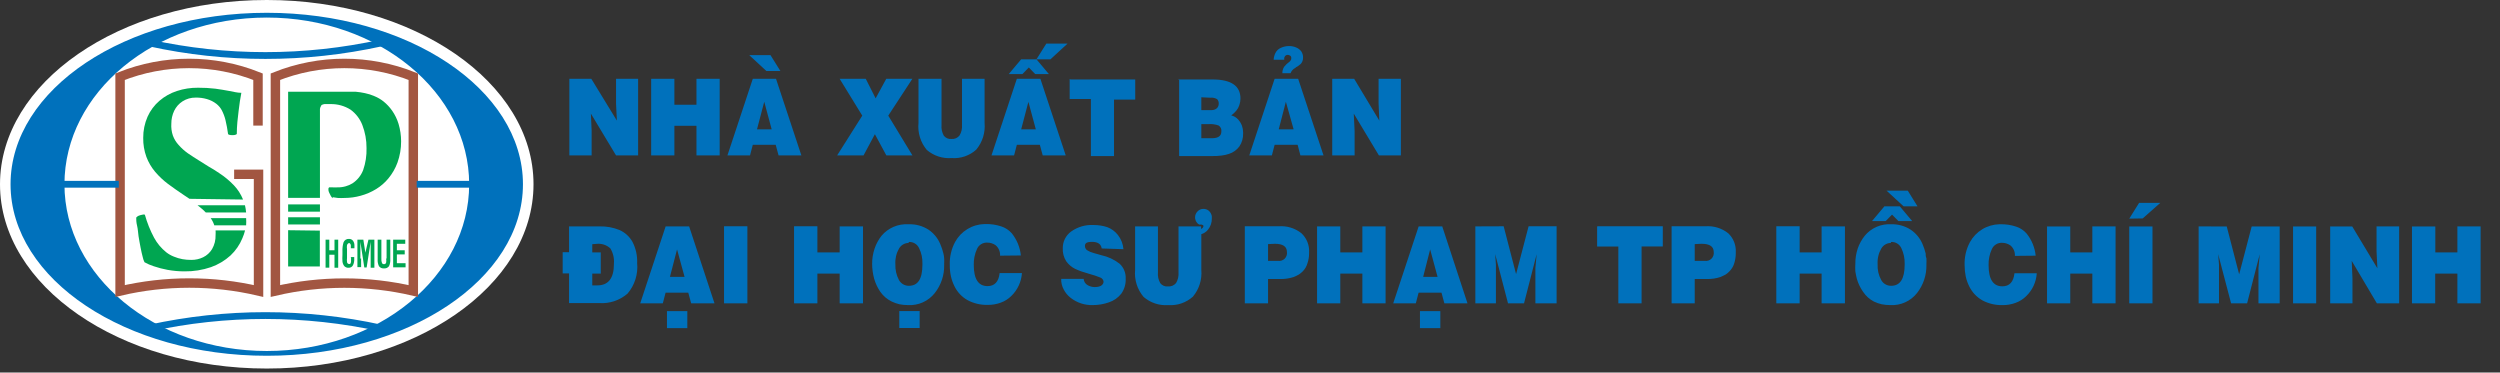
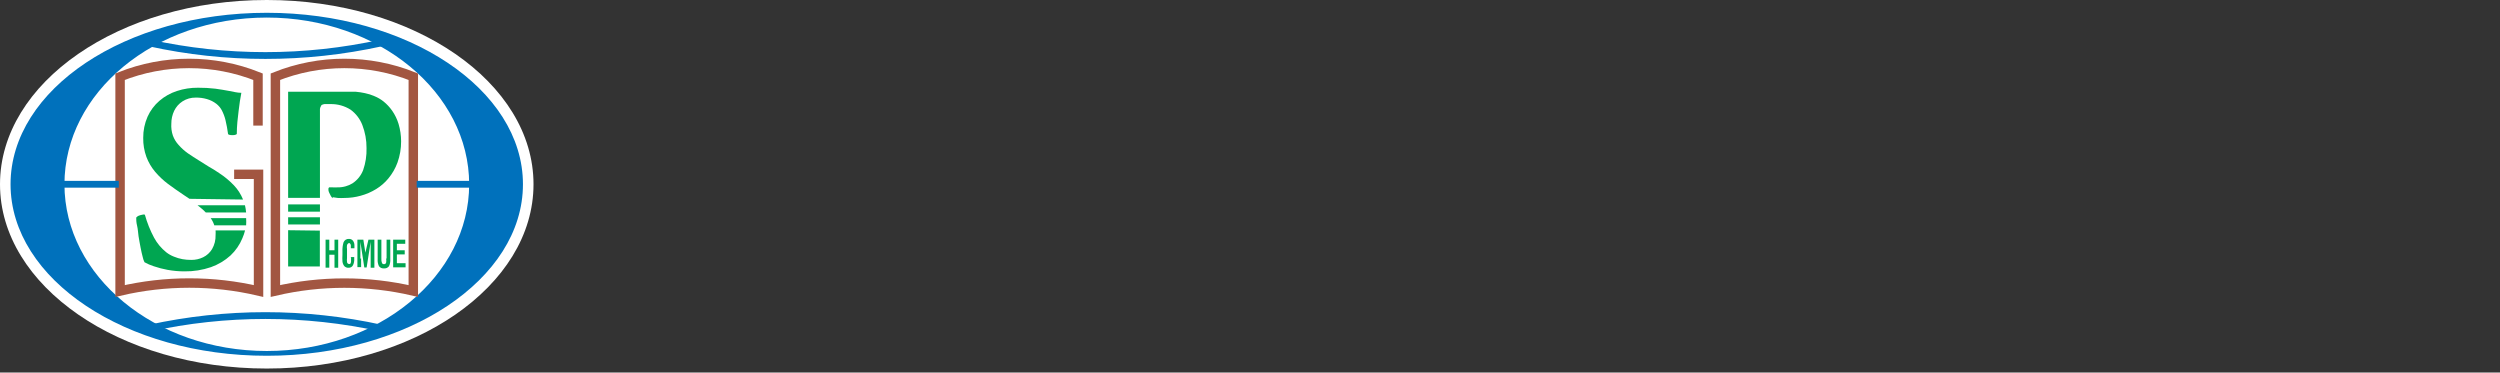
<svg xmlns="http://www.w3.org/2000/svg" width="302" height="45" viewBox="0 0 302 45" fill="none">
  <rect x="0" y="0" width="302" height="45" fill="#333333" stroke="none" />
  <g clip-path="url(#clip0_9989_97864)">
-     <path d="M68.779 9.522H71.432L74.52 14.571L74.418 12.508V9.522H77.083V18.774H74.418L71.38 13.725L71.47 15.839V18.774H68.779V9.522ZM78.66 9.522H81.466V12.649H84.132V9.522H86.938V18.774H84.132V15.199H81.466V18.774H78.66V9.522ZM90.936 9.522H93.743L96.806 18.774H94.051L93.705 17.493H90.936L90.603 18.774H87.874L90.936 9.522ZM91.449 15.622H93.218L92.321 12.29L91.449 15.609V15.622ZM94.217 8.573H92.577L90.514 6.664H93.077L94.269 8.573H94.217ZM101.419 9.522H104.585L105.777 11.88L107.058 9.522H110.211L107.302 13.969L110.223 18.774H107.071L105.687 16.211L104.316 18.774H101.125L104.162 13.969L101.432 9.522H101.419ZM111.005 9.522H113.735V15.096C113.697 15.541 113.79 15.986 114.004 16.378C114.11 16.522 114.253 16.636 114.417 16.708C114.581 16.779 114.761 16.807 114.939 16.788C115.124 16.804 115.31 16.774 115.48 16.7C115.65 16.626 115.799 16.511 115.913 16.365C116.143 15.979 116.246 15.531 116.208 15.083V9.522H118.938V14.853C118.989 15.431 118.926 16.014 118.753 16.568C118.579 17.122 118.298 17.637 117.925 18.082C117.524 18.443 117.053 18.718 116.542 18.892C116.031 19.067 115.49 19.135 114.952 19.095C113.867 19.176 112.794 18.826 111.966 18.121C111.588 17.671 111.303 17.151 111.129 16.589C110.955 16.028 110.896 15.438 110.954 14.853V9.522H111.005ZM122.834 9.522H125.679L128.741 18.774H125.96L125.614 17.493H122.834L122.5 18.774H119.771L122.834 9.522ZM123.359 15.622H125.127L124.23 12.303L123.359 15.622ZM125.204 7.164L126.704 8.945H125.051L124.282 8.15L123.513 8.945H121.86L123.359 7.164H125.204ZM125.204 7.164L126.396 5.267H128.959L126.896 7.164H125.204ZM129.305 9.599H137.135V12.033H134.572V18.851H131.779V11.957H129.216V9.522L129.305 9.599ZM142.313 9.599H146.465C148.72 9.599 149.848 10.367 149.848 11.905C149.847 12.18 149.799 12.453 149.707 12.713C149.629 12.951 149.508 13.173 149.348 13.366C149.168 13.583 148.961 13.777 148.733 13.943C149.042 14.013 149.323 14.174 149.54 14.404C149.751 14.631 149.917 14.896 150.027 15.186C150.12 15.445 150.167 15.718 150.168 15.993V16.121C150.186 16.677 150.029 17.224 149.72 17.685C149.403 18.119 148.953 18.439 148.438 18.595C148.16 18.69 147.872 18.754 147.58 18.787C147.223 18.837 146.863 18.858 146.503 18.851H142.441V9.522L142.313 9.599ZM145.119 11.752V13.302H146.298C146.548 13.321 146.796 13.243 146.99 13.084C147.065 13.013 147.124 12.928 147.163 12.833C147.203 12.738 147.223 12.636 147.221 12.533C147.23 12.433 147.218 12.332 147.184 12.237C147.151 12.142 147.098 12.055 147.029 11.982C146.783 11.832 146.494 11.769 146.208 11.803L145.119 11.752ZM145.119 14.994V16.698H146.401C147.157 16.698 147.541 16.429 147.541 15.878C147.559 15.739 147.537 15.598 147.478 15.471C147.419 15.344 147.326 15.236 147.208 15.16C146.818 15.02 146.404 14.963 145.991 14.994H145.119ZM153.974 9.522H156.819L159.882 18.774H157.089L156.755 17.493H153.974L153.641 18.774H150.912L153.974 9.522ZM154.5 15.622H156.268L155.333 12.29L154.474 15.609L154.5 15.622ZM154.91 8.842C154.902 8.566 154.978 8.293 155.128 8.061L155.423 7.74L155.705 7.51C155.793 7.45 155.868 7.371 155.922 7.279C155.973 7.199 155.996 7.104 155.986 7.01C155.991 6.956 155.981 6.902 155.959 6.852C155.936 6.803 155.902 6.76 155.858 6.728C155.759 6.654 155.636 6.618 155.512 6.625C155.457 6.63 155.404 6.646 155.355 6.673C155.307 6.699 155.264 6.735 155.23 6.779L155.141 6.959C155.126 7.043 155.126 7.13 155.141 7.215H153.859C153.871 6.948 153.936 6.687 154.051 6.446C154.184 6.145 154.427 5.906 154.731 5.78C155.028 5.642 155.351 5.568 155.679 5.562C155.982 5.554 156.284 5.611 156.563 5.728C156.811 5.828 157.027 5.992 157.191 6.202C157.336 6.418 157.412 6.673 157.409 6.933C157.424 7.225 157.323 7.51 157.127 7.727L156.781 7.997L156.576 8.112L156.473 8.202C156.208 8.336 156.002 8.564 155.897 8.842H154.91ZM160.933 9.522H163.586L166.623 14.571L166.533 12.508V9.522H169.225V18.774H166.572L163.535 13.725L163.637 15.839V18.774H160.933V9.522ZM68.741 27.348H72.431C73.252 27.327 74.067 27.475 74.828 27.783C75.496 28.077 76.049 28.581 76.404 29.219C76.811 30.009 77.006 30.893 76.968 31.782C77.031 32.444 76.96 33.111 76.76 33.745C76.559 34.38 76.234 34.967 75.802 35.472C74.867 36.281 73.652 36.691 72.419 36.613H68.741V33.025H67.972V30.462H68.741V27.348ZM71.547 29.5V30.487H72.572V33.05H71.547V34.473H72.175C73.457 34.473 74.161 33.64 74.161 31.91V31.833C74.215 31.191 74.062 30.549 73.726 30C73.5 29.793 73.231 29.638 72.939 29.545C72.647 29.452 72.338 29.424 72.034 29.462L71.547 29.5ZM80.402 27.348H83.247L86.31 36.639H83.491L83.145 35.357H80.402L80.069 36.639H77.34L80.402 27.373V27.348ZM80.928 33.448H82.696L81.787 30.128L80.928 33.448ZM80.569 37.587H83.029V39.637H80.569V37.587ZM87.464 27.335H90.283V36.639H87.464V27.348V27.335ZM95.922 27.335H98.741V30.487H101.432V27.348H104.252V36.639H101.432V33.05H98.741V36.639H95.922V27.348V27.335ZM109.788 27.091C110.62 27.065 111.441 27.288 112.146 27.732C112.785 28.16 113.284 28.766 113.581 29.475C113.744 29.847 113.872 30.233 113.965 30.628C114.011 30.813 114.041 31.002 114.055 31.192C114.068 31.414 114.068 31.637 114.055 31.858V31.987C114.088 33.226 113.685 34.437 112.915 35.408C112.534 35.887 112.045 36.268 111.488 36.52C110.931 36.772 110.321 36.887 109.711 36.856C109.354 36.857 108.997 36.823 108.647 36.754C108.323 36.679 108.01 36.568 107.712 36.421C107.17 36.156 106.703 35.759 106.353 35.267C106.015 34.779 105.76 34.237 105.597 33.665C105.519 33.375 105.459 33.079 105.418 32.781C105.376 32.484 105.355 32.184 105.354 31.884C105.349 31.257 105.449 30.633 105.648 30.039C105.837 29.472 106.123 28.943 106.494 28.475C106.885 28.013 107.378 27.647 107.934 27.407C108.489 27.167 109.093 27.059 109.698 27.091H109.788ZM109.788 29.347C109.55 29.344 109.315 29.404 109.108 29.521C108.901 29.638 108.729 29.808 108.609 30.013C108.277 30.583 108.121 31.239 108.16 31.897C108.13 32.569 108.28 33.237 108.596 33.832C108.716 34.045 108.891 34.222 109.103 34.344C109.315 34.465 109.556 34.528 109.8 34.524C110.89 34.524 111.428 33.691 111.428 31.961V31.833C111.448 31.195 111.311 30.561 111.031 29.988C110.922 29.744 110.741 29.54 110.511 29.404C110.281 29.269 110.015 29.208 109.749 29.231L109.788 29.347ZM108.634 37.574H111.095V39.624H108.634V37.574ZM120.809 30.885C120.824 30.641 120.781 30.398 120.683 30.175C120.584 29.952 120.434 29.756 120.245 29.603C120.102 29.51 119.946 29.437 119.784 29.385C119.626 29.334 119.462 29.308 119.297 29.308C119.028 29.287 118.759 29.352 118.529 29.492C118.299 29.632 118.119 29.841 118.015 30.09C117.744 30.689 117.612 31.342 117.631 32C117.631 33.704 118.182 34.562 119.297 34.562C120.151 34.562 120.638 34.037 120.757 32.986H123.449C123.382 34.036 122.925 35.024 122.167 35.754C121.805 36.114 121.367 36.39 120.886 36.562C120.377 36.75 119.838 36.841 119.297 36.831C118.453 36.85 117.619 36.651 116.874 36.254C116.19 35.869 115.64 35.283 115.298 34.575C115.11 34.201 114.968 33.805 114.875 33.396C114.775 32.942 114.728 32.477 114.734 32.012C114.698 31.045 114.919 30.085 115.375 29.231C115.725 28.591 116.237 28.054 116.86 27.674C117.483 27.294 118.195 27.084 118.925 27.066H119.027C119.68 27.048 120.33 27.143 120.95 27.348C121.446 27.507 121.89 27.799 122.231 28.193C122.842 28.96 123.22 29.885 123.321 30.859L120.809 30.885ZM133.086 30.013C133.009 29.488 132.624 29.219 131.932 29.219C131.24 29.219 131.061 29.385 131.061 29.718C131.06 29.819 131.084 29.919 131.131 30.008C131.178 30.098 131.247 30.174 131.33 30.231C131.572 30.382 131.835 30.495 132.112 30.564L133.06 30.833C133.858 31.007 134.607 31.357 135.251 31.858C135.497 32.086 135.689 32.365 135.815 32.675C135.942 32.985 135.998 33.318 135.982 33.653C136.016 34.307 135.826 34.953 135.444 35.485C135.06 35.969 134.543 36.33 133.957 36.523C133.327 36.744 132.664 36.856 131.996 36.856C131.038 36.881 130.101 36.573 129.344 35.985C128.99 35.714 128.702 35.368 128.498 34.973C128.285 34.58 128.179 34.138 128.19 33.691H130.907C130.917 33.851 130.969 34.006 131.056 34.141C131.144 34.276 131.265 34.386 131.407 34.46C131.658 34.6 131.94 34.675 132.227 34.678C132.881 34.678 133.252 34.473 133.316 34.05V34.075C133.313 33.96 133.276 33.847 133.21 33.752C133.144 33.656 133.052 33.582 132.945 33.537L132.291 33.294L131.65 33.102L130.651 32.794L130.279 32.653C130.139 32.6 130.003 32.541 129.869 32.474C129.439 32.261 129.069 31.943 128.793 31.551C128.5 31.084 128.357 30.538 128.383 29.988C128.377 29.597 128.465 29.211 128.639 28.861C128.813 28.511 129.068 28.207 129.382 27.976C130.175 27.408 131.138 27.128 132.112 27.181C132.669 27.18 133.222 27.266 133.752 27.437C134.257 27.626 134.7 27.95 135.034 28.373C135.427 28.869 135.663 29.471 135.713 30.103L133.086 30.013ZM145.119 28.257V32.602C145.221 33.77 144.857 34.93 144.107 35.831C143.703 36.194 143.231 36.472 142.718 36.648C142.205 36.824 141.662 36.895 141.121 36.856C140.038 36.934 138.969 36.579 138.148 35.87C137.767 35.421 137.48 34.901 137.304 34.34C137.128 33.778 137.066 33.187 137.122 32.602V27.348H139.878V32.922C139.839 33.368 139.937 33.815 140.16 34.204C140.268 34.345 140.412 34.455 140.576 34.525C140.739 34.594 140.918 34.62 141.095 34.601C141.279 34.616 141.463 34.587 141.633 34.516C141.802 34.444 141.952 34.333 142.069 34.191C142.296 33.804 142.399 33.357 142.364 32.909V27.348H145.094V27.668C145.286 27.553 145.375 27.424 145.375 27.309C145.375 27.194 145.299 27.181 145.158 27.13H145.055H144.965H144.863C144.771 27.08 144.689 27.015 144.619 26.938C144.457 26.748 144.366 26.508 144.363 26.258C144.364 25.99 144.469 25.732 144.658 25.541C144.749 25.441 144.86 25.363 144.984 25.309C145.107 25.256 145.241 25.23 145.375 25.233C145.614 25.227 145.847 25.309 146.029 25.464C146.217 25.636 146.343 25.866 146.388 26.117V26.386C146.4 26.88 146.237 27.361 145.927 27.745C145.713 28.011 145.422 28.204 145.094 28.296L145.119 28.257ZM150.373 27.335H154.474C155.462 27.26 156.442 27.562 157.217 28.18C157.53 28.474 157.775 28.833 157.934 29.231C158.094 29.63 158.164 30.059 158.139 30.487V30.603C158.14 31.003 158.075 31.402 157.947 31.782C157.844 32.159 157.646 32.503 157.37 32.781C157.226 32.925 157.067 33.053 156.896 33.166L156.55 33.345L156.281 33.46C155.744 33.639 155.181 33.721 154.615 33.704H153.18V36.639H150.373V27.348V27.335ZM153.18 29.488V31.512H154.385C154.531 31.534 154.68 31.521 154.821 31.475C154.961 31.428 155.089 31.349 155.193 31.245C155.298 31.14 155.377 31.013 155.423 30.872C155.47 30.732 155.483 30.582 155.461 30.436C155.461 29.782 154.974 29.449 154 29.449L153.18 29.488ZM159.101 27.348H161.907V30.487H164.573V27.348H167.379V36.639H164.573V33.05H161.907V36.639H159.101V27.348ZM171.378 27.348H174.222L177.272 36.639H174.479L174.133 35.357H171.365L171.032 36.639H168.302L171.365 27.373L171.378 27.348ZM171.89 33.448H173.659L172.762 30.128L171.916 33.448H171.89ZM171.544 37.587H173.992V39.637H171.531V37.587H171.544ZM181.642 27.335L183.142 33.114L184.654 27.335H188.037V36.639H185.474V34.947V32.384L185.628 30.705L184.103 36.639H182.168L180.617 30.692L180.707 31.974V33.255C180.707 33.396 180.707 33.614 180.707 33.883C180.707 34.152 180.707 34.358 180.707 34.486V36.639H178.221V27.348L181.642 27.335ZM193.035 27.335H200.865V29.77H198.302V36.639H195.496V29.782H192.933V27.348L193.035 27.335ZM201.929 27.335H206.017C207.009 27.261 207.993 27.562 208.772 28.18C209.083 28.475 209.326 28.835 209.483 29.233C209.64 29.632 209.708 30.06 209.682 30.487V30.603C209.681 31.002 209.62 31.4 209.503 31.782C209.395 32.16 209.192 32.504 208.913 32.781C208.776 32.928 208.621 33.057 208.452 33.166L208.093 33.345L207.837 33.46C207.296 33.639 206.727 33.721 206.158 33.704H204.723V36.639H201.929V27.348V27.335ZM204.723 29.488V31.512H205.94C206.086 31.534 206.236 31.521 206.376 31.475C206.517 31.428 206.644 31.349 206.749 31.245C206.854 31.14 206.932 31.013 206.979 30.872C207.025 30.732 207.038 30.582 207.017 30.436C207.017 29.782 206.53 29.449 205.556 29.449L204.723 29.488ZM214.578 27.335H217.397V30.487H220.05V27.348H222.869V36.639H220.05V33.05H217.397V36.639H214.578V27.348V27.335ZM228.444 27.091C229.272 27.065 230.089 27.288 230.789 27.732C231.431 28.159 231.935 28.765 232.237 29.475C232.399 29.847 232.528 30.233 232.621 30.628C232.621 30.795 232.621 30.987 232.711 31.192C232.724 31.414 232.724 31.637 232.711 31.858V31.987C232.739 33.225 232.336 34.434 231.571 35.408C231.19 35.887 230.701 36.268 230.144 36.52C229.587 36.772 228.977 36.887 228.367 36.856C228.01 36.857 227.653 36.823 227.303 36.754C226.975 36.679 226.657 36.568 226.355 36.421C225.838 36.15 225.397 35.753 225.073 35.267C224.726 34.782 224.465 34.24 224.304 33.665C224.227 33.371 224.176 33.076 224.125 32.781C224.105 32.483 224.105 32.183 224.125 31.884C224.117 31.258 224.212 30.634 224.407 30.039C224.601 29.472 224.891 28.943 225.265 28.475C225.652 28.008 226.144 27.639 226.701 27.399C227.258 27.158 227.864 27.053 228.469 27.091H228.444ZM228.444 29.347C228.206 29.344 227.971 29.404 227.764 29.521C227.557 29.638 227.385 29.808 227.265 30.013C226.933 30.583 226.777 31.239 226.816 31.897C226.779 32.57 226.93 33.24 227.252 33.832C227.371 34.046 227.546 34.224 227.758 34.346C227.97 34.468 228.212 34.529 228.456 34.524C229.533 34.524 230.084 33.691 230.084 31.961V31.833C230.097 31.195 229.961 30.563 229.687 29.988C229.578 29.744 229.397 29.54 229.167 29.404C228.937 29.269 228.671 29.208 228.405 29.231L228.444 29.347ZM229.494 24.925L230.994 26.707H229.328L228.559 25.925L227.79 26.707H226.137L227.636 24.925H229.494ZM231.596 24.925H229.956L227.893 23.029H230.456L231.635 24.925H231.596ZM243.399 30.91C243.414 30.667 243.371 30.424 243.273 30.201C243.175 29.978 243.025 29.782 242.835 29.629C242.692 29.536 242.537 29.462 242.374 29.411C242.217 29.359 242.052 29.333 241.887 29.334C241.618 29.313 241.35 29.377 241.12 29.517C240.889 29.658 240.71 29.867 240.605 30.116C240.334 30.715 240.202 31.368 240.221 32.025C240.221 33.73 240.772 34.588 241.887 34.588C242.741 34.588 243.228 34.063 243.348 33.012H246.039C245.978 34.064 245.52 35.053 244.757 35.78C244.395 36.14 243.957 36.416 243.476 36.587C242.968 36.775 242.429 36.867 241.887 36.856C241.043 36.876 240.209 36.677 239.465 36.28C238.783 35.891 238.234 35.306 237.888 34.601C237.7 34.227 237.558 33.831 237.465 33.422C237.372 32.967 237.324 32.503 237.325 32.038C237.288 31.071 237.509 30.111 237.965 29.257C238.316 28.615 238.831 28.076 239.456 27.696C240.082 27.316 240.796 27.107 241.528 27.091H241.618C242.27 27.073 242.92 27.169 243.54 27.373C244.037 27.532 244.48 27.825 244.821 28.219C245.432 28.985 245.81 29.91 245.911 30.885L243.399 30.91ZM247.243 27.36H250.088V30.487H252.754V27.348H255.561V36.639H252.754V33.05H250.088V36.639H247.282V27.348L247.243 27.36ZM257.214 27.36H260.02V36.639H257.214V27.348V27.36ZM257.214 26.412L258.406 24.503H260.969L258.841 26.386L257.214 26.412ZM268.991 27.36L270.49 33.14L272.002 27.36H275.386V36.639H272.823V34.947V32.384L272.976 30.705L271.451 36.639H269.516L267.953 30.692L268.055 31.974V33.255C268.055 33.396 268.055 33.614 268.055 33.883C268.055 34.152 268.055 34.358 268.055 34.486V36.639H265.595V27.348L268.991 27.36ZM276.975 27.36H279.794V36.639H277V27.348L276.975 27.36ZM281.499 27.36H284.151L287.188 32.41L287.086 30.346V27.348H289.816V36.639H287.124L284.087 31.512L284.177 33.614V36.639H281.486V27.348L281.499 27.36ZM291.379 27.36H294.186V30.487H296.851V27.348H299.658V36.639H296.851V33.05H294.173V36.639H291.366V27.348L291.379 27.36Z" fill="#0071BC" />
    <path fill-rule="evenodd" clip-rule="evenodd" d="M32.23 0C50.018 0 64.448 9.958 64.448 22.26C64.448 34.563 50.005 44.52 32.23 44.52C14.456 44.52 0 34.55 0 22.26C0 9.97 14.417 0 32.23 0Z" fill="white" />
    <path fill-rule="evenodd" clip-rule="evenodd" d="M32.23 1.833C49.159 1.833 62.884 10.983 62.884 22.26C62.884 33.538 49.146 42.688 32.23 42.688C15.314 42.688 1.563 33.538 1.563 22.26C1.563 10.983 15.289 1.833 32.23 1.833ZM32.23 1.833C45.878 1.833 56.964 10.983 56.964 22.26C56.964 33.538 45.866 42.688 32.23 42.688C18.595 42.688 7.497 33.538 7.497 22.26C7.497 10.983 18.556 1.833 32.23 1.833Z" fill="#0071BC" stroke="#0071BC" stroke-width="0.577" stroke-miterlimit="2.61" />
    <path fill-rule="evenodd" clip-rule="evenodd" d="M31.167 15.173V9.265C25.819 7.128 19.854 7.128 14.507 9.265V35.152C20.008 33.87 25.73 33.87 31.231 35.152V15.173H31.167Z" fill="white" />
    <path d="M31.167 15.173V9.265C25.819 7.128 19.854 7.128 14.507 9.265V35.152C20.008 33.87 25.73 33.87 31.231 35.152V21.055H28.283" stroke="#A25641" stroke-width="1.141" stroke-miterlimit="2.61" />
    <path fill-rule="evenodd" clip-rule="evenodd" d="M33.268 18.082V9.265C38.615 7.128 44.58 7.128 49.927 9.265V35.152C44.447 33.88 38.748 33.88 33.268 35.152V18.082Z" fill="white" stroke="#A25641" stroke-width="1.141" stroke-miterlimit="2.61" />
    <path d="M39.779 32.333H39.33V28.95H39.779V30.231H40.407V28.95H40.855V32.346H40.407V30.769H39.779V32.333ZM42.342 31.051H42.79V31.256C42.808 31.52 42.76 31.785 42.649 32.025C42.602 32.124 42.527 32.207 42.434 32.263C42.341 32.32 42.233 32.349 42.124 32.346C42.025 32.354 41.925 32.34 41.831 32.304C41.738 32.269 41.654 32.213 41.586 32.141C41.464 31.98 41.389 31.79 41.368 31.59C41.349 31.321 41.349 31.051 41.368 30.782V30.359C41.352 29.996 41.395 29.632 41.496 29.283C41.546 29.149 41.638 29.036 41.758 28.959C41.878 28.883 42.02 28.848 42.162 28.86C42.256 28.857 42.349 28.876 42.434 28.916C42.518 28.956 42.592 29.016 42.649 29.091C42.775 29.279 42.834 29.505 42.816 29.731V29.988H42.38C42.38 29.731 42.38 29.603 42.38 29.59C42.38 29.578 42.29 29.36 42.188 29.36C42.085 29.36 41.97 29.449 41.919 29.616C41.895 29.773 41.895 29.933 41.919 30.09V31.167C41.901 31.32 41.901 31.475 41.919 31.628C41.919 31.807 42.06 31.897 42.201 31.897C42.342 31.897 42.38 31.795 42.406 31.59C42.416 31.432 42.416 31.273 42.406 31.115L42.342 31.051ZM43.623 31.205V32.269H43.175V28.95H43.892L44.136 30.526C44.136 30.628 44.136 30.744 44.136 30.885C44.148 31.025 44.148 31.167 44.136 31.308C44.136 31.154 44.136 31.013 44.136 30.872C44.13 30.757 44.13 30.641 44.136 30.526L44.507 28.95H45.225V32.346H44.776V30.5C44.776 29.744 44.776 29.321 44.776 29.219L44.29 32.307H44.008L43.533 29.219C43.533 29.462 43.533 29.718 43.533 29.975C43.533 30.731 43.533 31.154 43.533 31.256L43.623 31.205ZM46.699 31.205V28.95H47.147V31.308C47.169 31.598 47.116 31.889 46.994 32.153C46.925 32.247 46.834 32.321 46.728 32.368C46.622 32.415 46.506 32.434 46.391 32.422C46.274 32.435 46.156 32.416 46.048 32.369C45.94 32.322 45.846 32.248 45.776 32.153C45.653 31.889 45.6 31.598 45.622 31.308V28.95H46.071V31.256C46.056 31.435 46.082 31.615 46.148 31.782C46.172 31.824 46.208 31.859 46.251 31.881C46.294 31.904 46.343 31.914 46.391 31.91C46.452 31.914 46.512 31.895 46.559 31.857C46.607 31.819 46.638 31.765 46.648 31.705C46.674 31.556 46.674 31.405 46.648 31.256L46.699 31.205ZM47.98 31.795H48.993V32.294H47.493V28.95H48.954V29.449H47.942V30.231H48.89V30.731H47.942V31.782L47.98 31.795Z" fill="#00A651" />
    <path fill-rule="evenodd" clip-rule="evenodd" d="M40.188 23.823L40.803 23.913C41.076 23.928 41.35 23.928 41.623 23.913C42.282 23.912 42.937 23.821 43.571 23.644C44.231 23.467 44.861 23.195 45.442 22.837C46.001 22.494 46.499 22.061 46.916 21.555C47.391 20.982 47.763 20.332 48.018 19.633C48.311 18.81 48.459 17.943 48.454 17.07C48.453 16.358 48.349 15.65 48.146 14.968C47.974 14.402 47.714 13.866 47.377 13.379C47.085 12.961 46.736 12.585 46.339 12.264C46.008 12 45.642 11.785 45.25 11.623C44.876 11.457 44.485 11.333 44.084 11.252C43.724 11.174 43.361 11.118 42.995 11.085H42.11H39.137H37.74H36.177H34.806V23.9H38.65V17.839C38.65 16.954 38.65 16.211 38.65 15.596C38.65 14.981 38.65 14.494 38.65 14.097C38.65 13.699 38.65 13.392 38.65 13.161C38.663 13.053 38.698 12.948 38.753 12.854C38.772 12.784 38.812 12.721 38.868 12.674C38.973 12.623 39.086 12.588 39.201 12.572H39.599H39.919C40.78 12.555 41.626 12.791 42.354 13.251C42.988 13.715 43.477 14.351 43.764 15.083C44.111 15.978 44.285 16.93 44.276 17.89C44.303 18.796 44.164 19.7 43.866 20.555C43.613 21.205 43.166 21.76 42.584 22.145C42.33 22.303 42.053 22.424 41.764 22.503C41.448 22.595 41.12 22.638 40.79 22.632C40.581 22.646 40.371 22.646 40.162 22.632H39.765C39.72 22.666 39.688 22.716 39.675 22.773C39.663 22.84 39.663 22.91 39.675 22.978C39.69 23.08 39.72 23.179 39.765 23.272C39.819 23.405 39.883 23.534 39.957 23.657C40.018 23.767 40.096 23.866 40.188 23.951V23.823ZM34.806 24.695V25.566H38.65V24.695H34.806ZM34.806 26.245V27.117H38.65V26.245H34.806ZM34.806 27.809V32.192H35.062H36.728H38.01H38.637V28.873C38.637 28.565 38.637 28.232 38.637 27.86L34.806 27.809Z" fill="#00A651" />
    <path fill-rule="evenodd" clip-rule="evenodd" d="M17.519 25.938C17.411 25.898 17.293 25.898 17.186 25.938C17.032 25.965 16.881 26.008 16.737 26.066C16.627 26.116 16.531 26.19 16.455 26.284C16.455 26.528 16.455 26.848 16.558 27.258C16.66 27.668 16.673 28.091 16.737 28.54C16.801 28.988 16.904 29.462 16.98 29.898C17.057 30.334 17.16 30.718 17.237 31.038C17.282 31.26 17.355 31.476 17.455 31.679C17.814 31.878 18.191 32.042 18.582 32.166C19.131 32.353 19.692 32.498 20.261 32.602C20.93 32.722 21.607 32.782 22.286 32.781C23.375 32.796 24.459 32.622 25.49 32.269C26.362 31.96 27.163 31.481 27.848 30.859C28.47 30.273 28.96 29.561 29.283 28.77C29.416 28.468 29.524 28.155 29.604 27.835H26.041C26.054 28.022 26.054 28.211 26.041 28.399C26.062 28.991 25.915 29.577 25.618 30.09C25.362 30.517 24.988 30.859 24.541 31.077C24.09 31.296 23.595 31.405 23.093 31.397C22.741 31.398 22.39 31.368 22.043 31.308C21.687 31.242 21.339 31.139 21.005 31C20.673 30.871 20.362 30.694 20.082 30.475C19.477 29.989 18.976 29.388 18.608 28.706C18.135 27.819 17.761 26.882 17.493 25.912L17.519 25.938ZM29.732 27.22C29.751 26.929 29.751 26.638 29.732 26.348H25.451C25.639 26.615 25.786 26.909 25.887 27.22H29.732ZM29.732 25.669C29.706 25.375 29.659 25.084 29.591 24.797H23.862L24.093 24.977C24.366 25.188 24.623 25.419 24.862 25.669H29.732ZM29.36 24.105C29.104 23.469 28.73 22.886 28.258 22.388C27.719 21.825 27.117 21.326 26.464 20.902C26.041 20.62 25.631 20.351 25.182 20.107L23.978 19.351C23.58 19.108 23.157 18.826 22.696 18.518C22.288 18.228 21.914 17.893 21.581 17.518C21.28 17.191 21.044 16.808 20.889 16.391C20.729 15.926 20.663 15.433 20.697 14.943C20.693 14.402 20.811 13.867 21.043 13.379C21.269 12.913 21.619 12.518 22.055 12.239C22.529 11.936 23.082 11.78 23.644 11.79C24.104 11.781 24.562 11.841 25.003 11.97C25.416 12.088 25.803 12.284 26.143 12.546C26.405 12.753 26.623 13.01 26.784 13.302C26.98 13.676 27.131 14.072 27.233 14.481C27.37 15.052 27.477 15.629 27.553 16.211C27.639 16.273 27.742 16.309 27.848 16.314C27.997 16.333 28.147 16.333 28.296 16.314C28.407 16.303 28.513 16.263 28.604 16.198C28.604 15.186 28.719 14.263 28.822 13.418C28.924 12.572 29.027 11.841 29.155 11.213C28.655 11.213 28.168 11.072 27.656 10.983C27.143 10.893 26.617 10.79 26.015 10.714C25.322 10.631 24.624 10.593 23.926 10.598C23.056 10.59 22.19 10.724 21.363 10.995C20.592 11.246 19.878 11.647 19.262 12.175C18.647 12.701 18.157 13.358 17.826 14.097C17.472 14.904 17.293 15.778 17.301 16.66C17.288 17.442 17.418 18.219 17.685 18.954C17.931 19.607 18.287 20.214 18.736 20.748C19.2 21.296 19.725 21.791 20.3 22.222C20.902 22.683 21.581 23.131 22.235 23.58C22.465 23.721 22.683 23.875 22.888 24.016L29.36 24.105Z" fill="#00A651" />
    <path d="M7.689 22.26H14.353M50.338 22.26H57.054M18.057 5.19C27.281 7.213 36.834 7.213 46.058 5.19M18.057 39.638C27.281 37.615 36.834 37.615 46.058 39.638" stroke="#0071BC" stroke-width="0.82" stroke-miterlimit="2.61" />
  </g>
  <defs>
    <clipPath id="clip0_9989_97864">
      <rect width="301.04" height="44.52" fill="white" />
    </clipPath>
  </defs>
</svg>